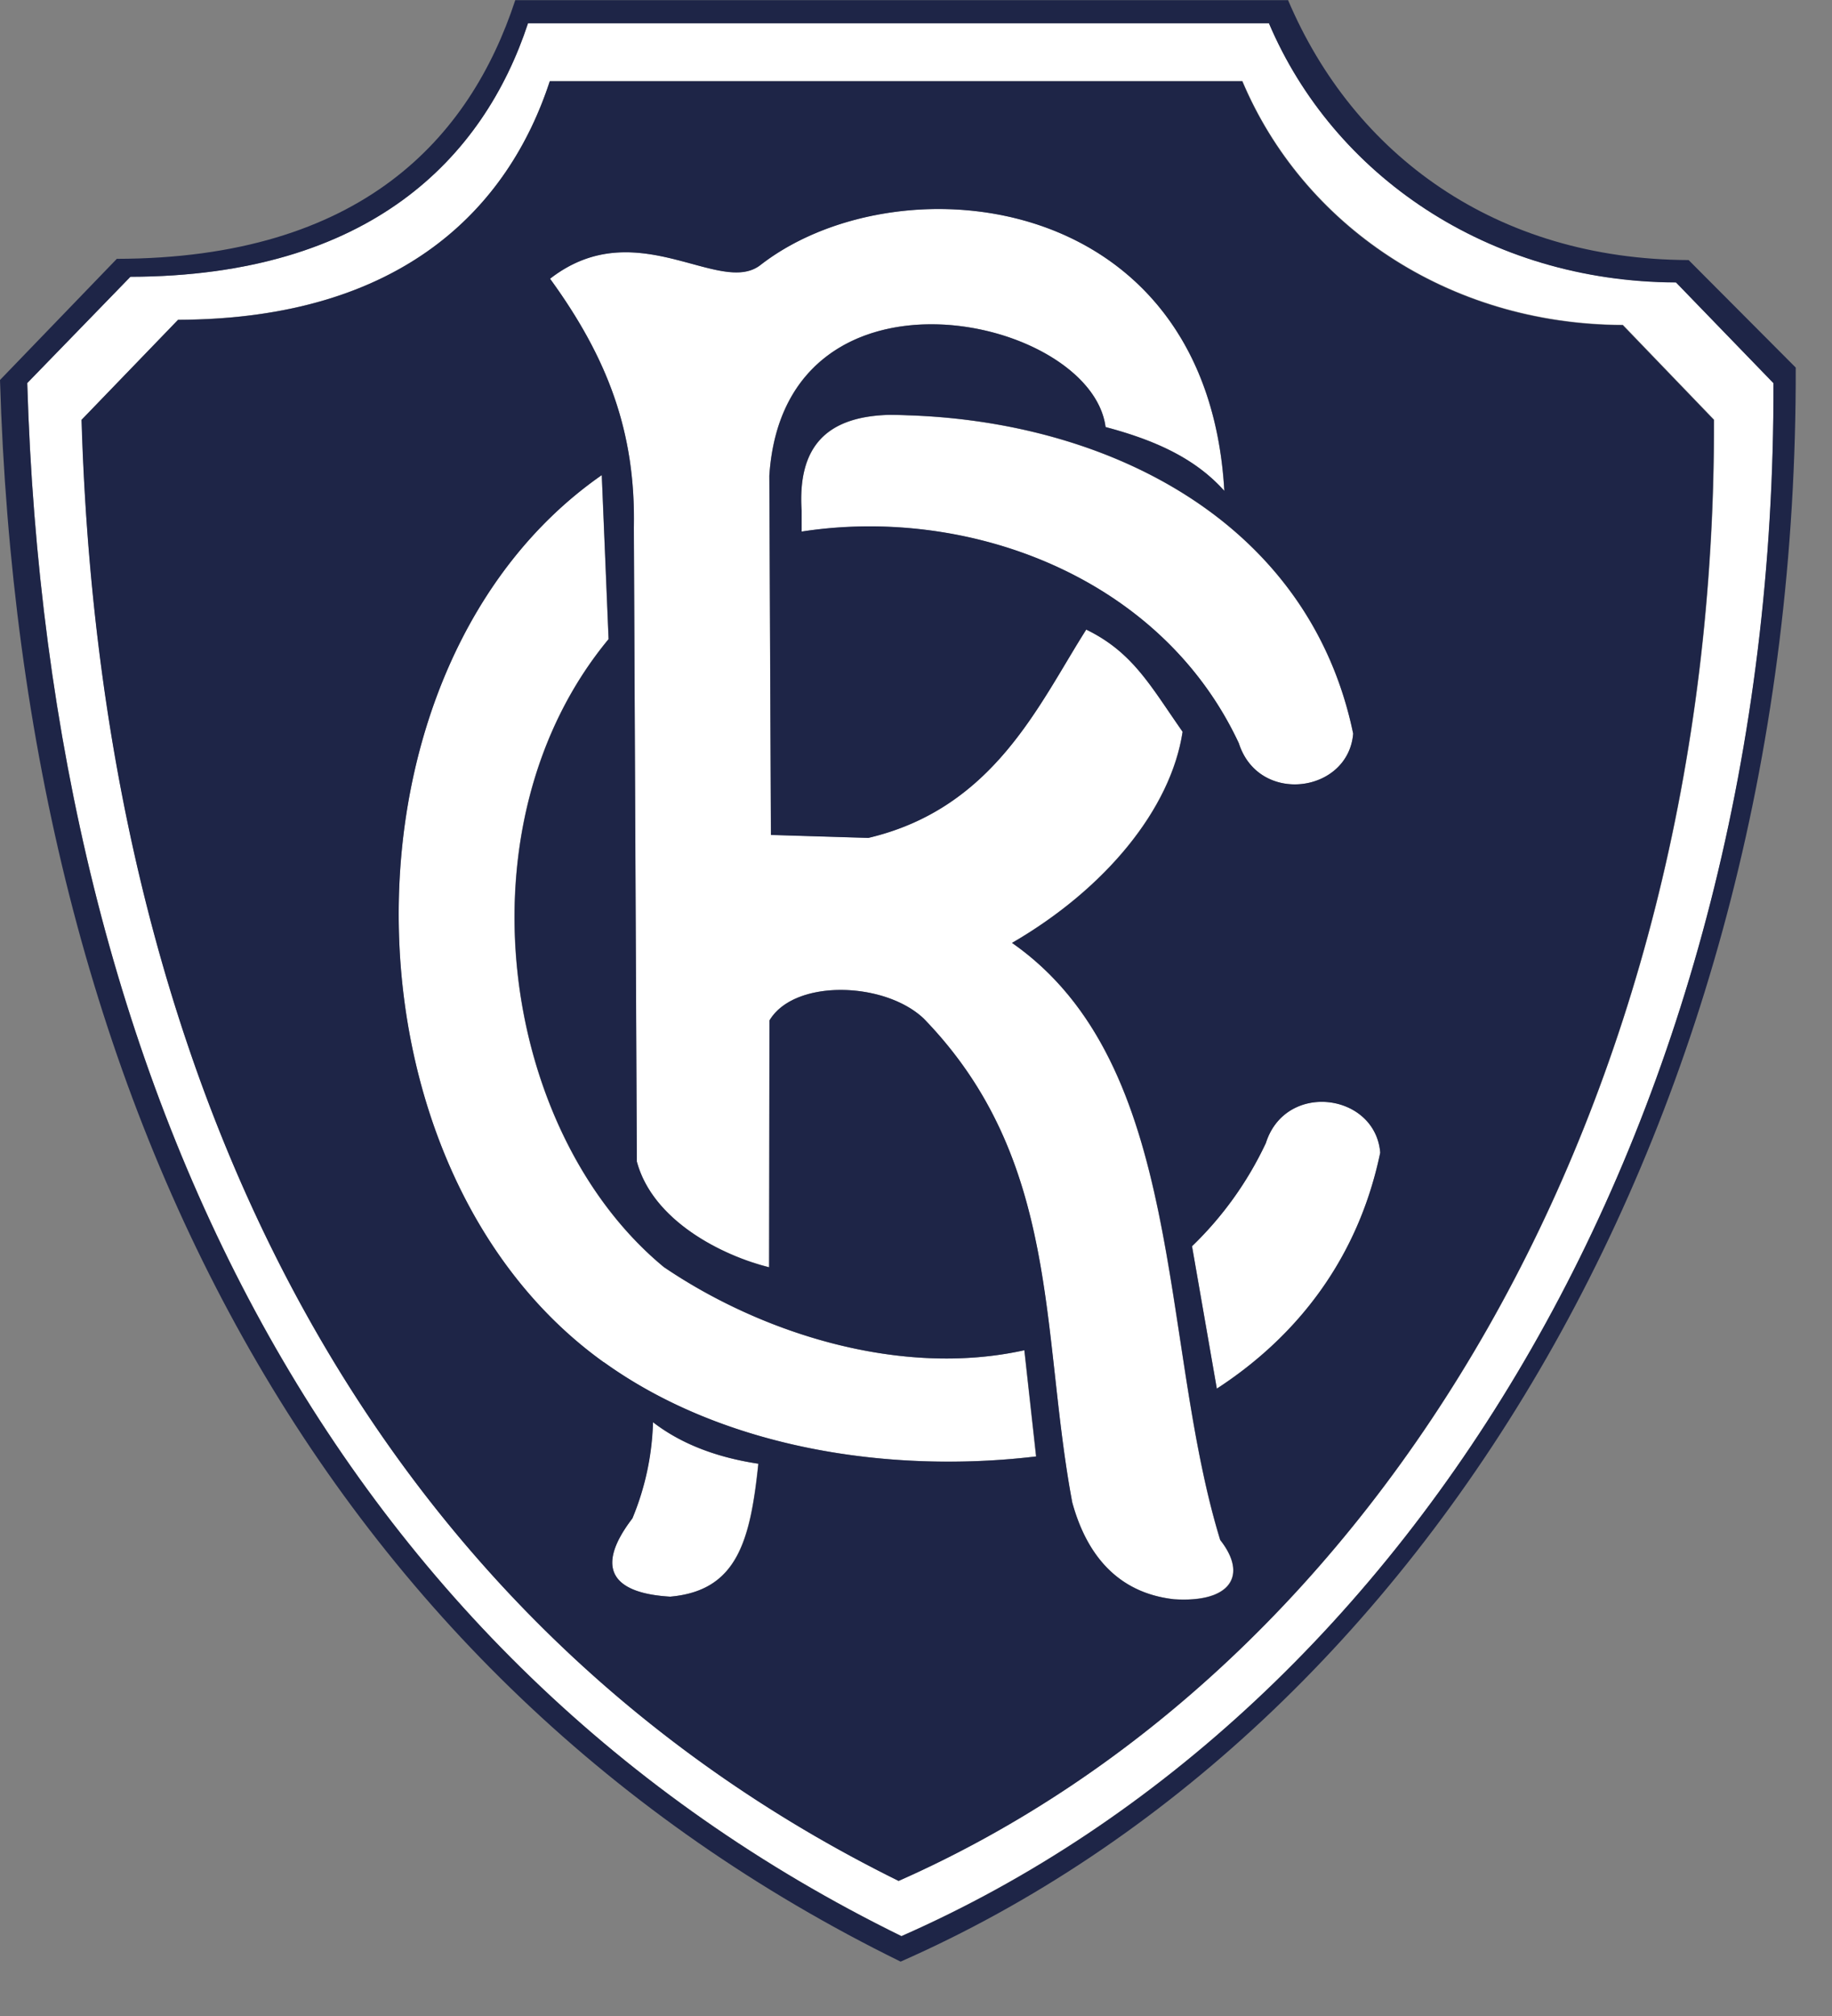
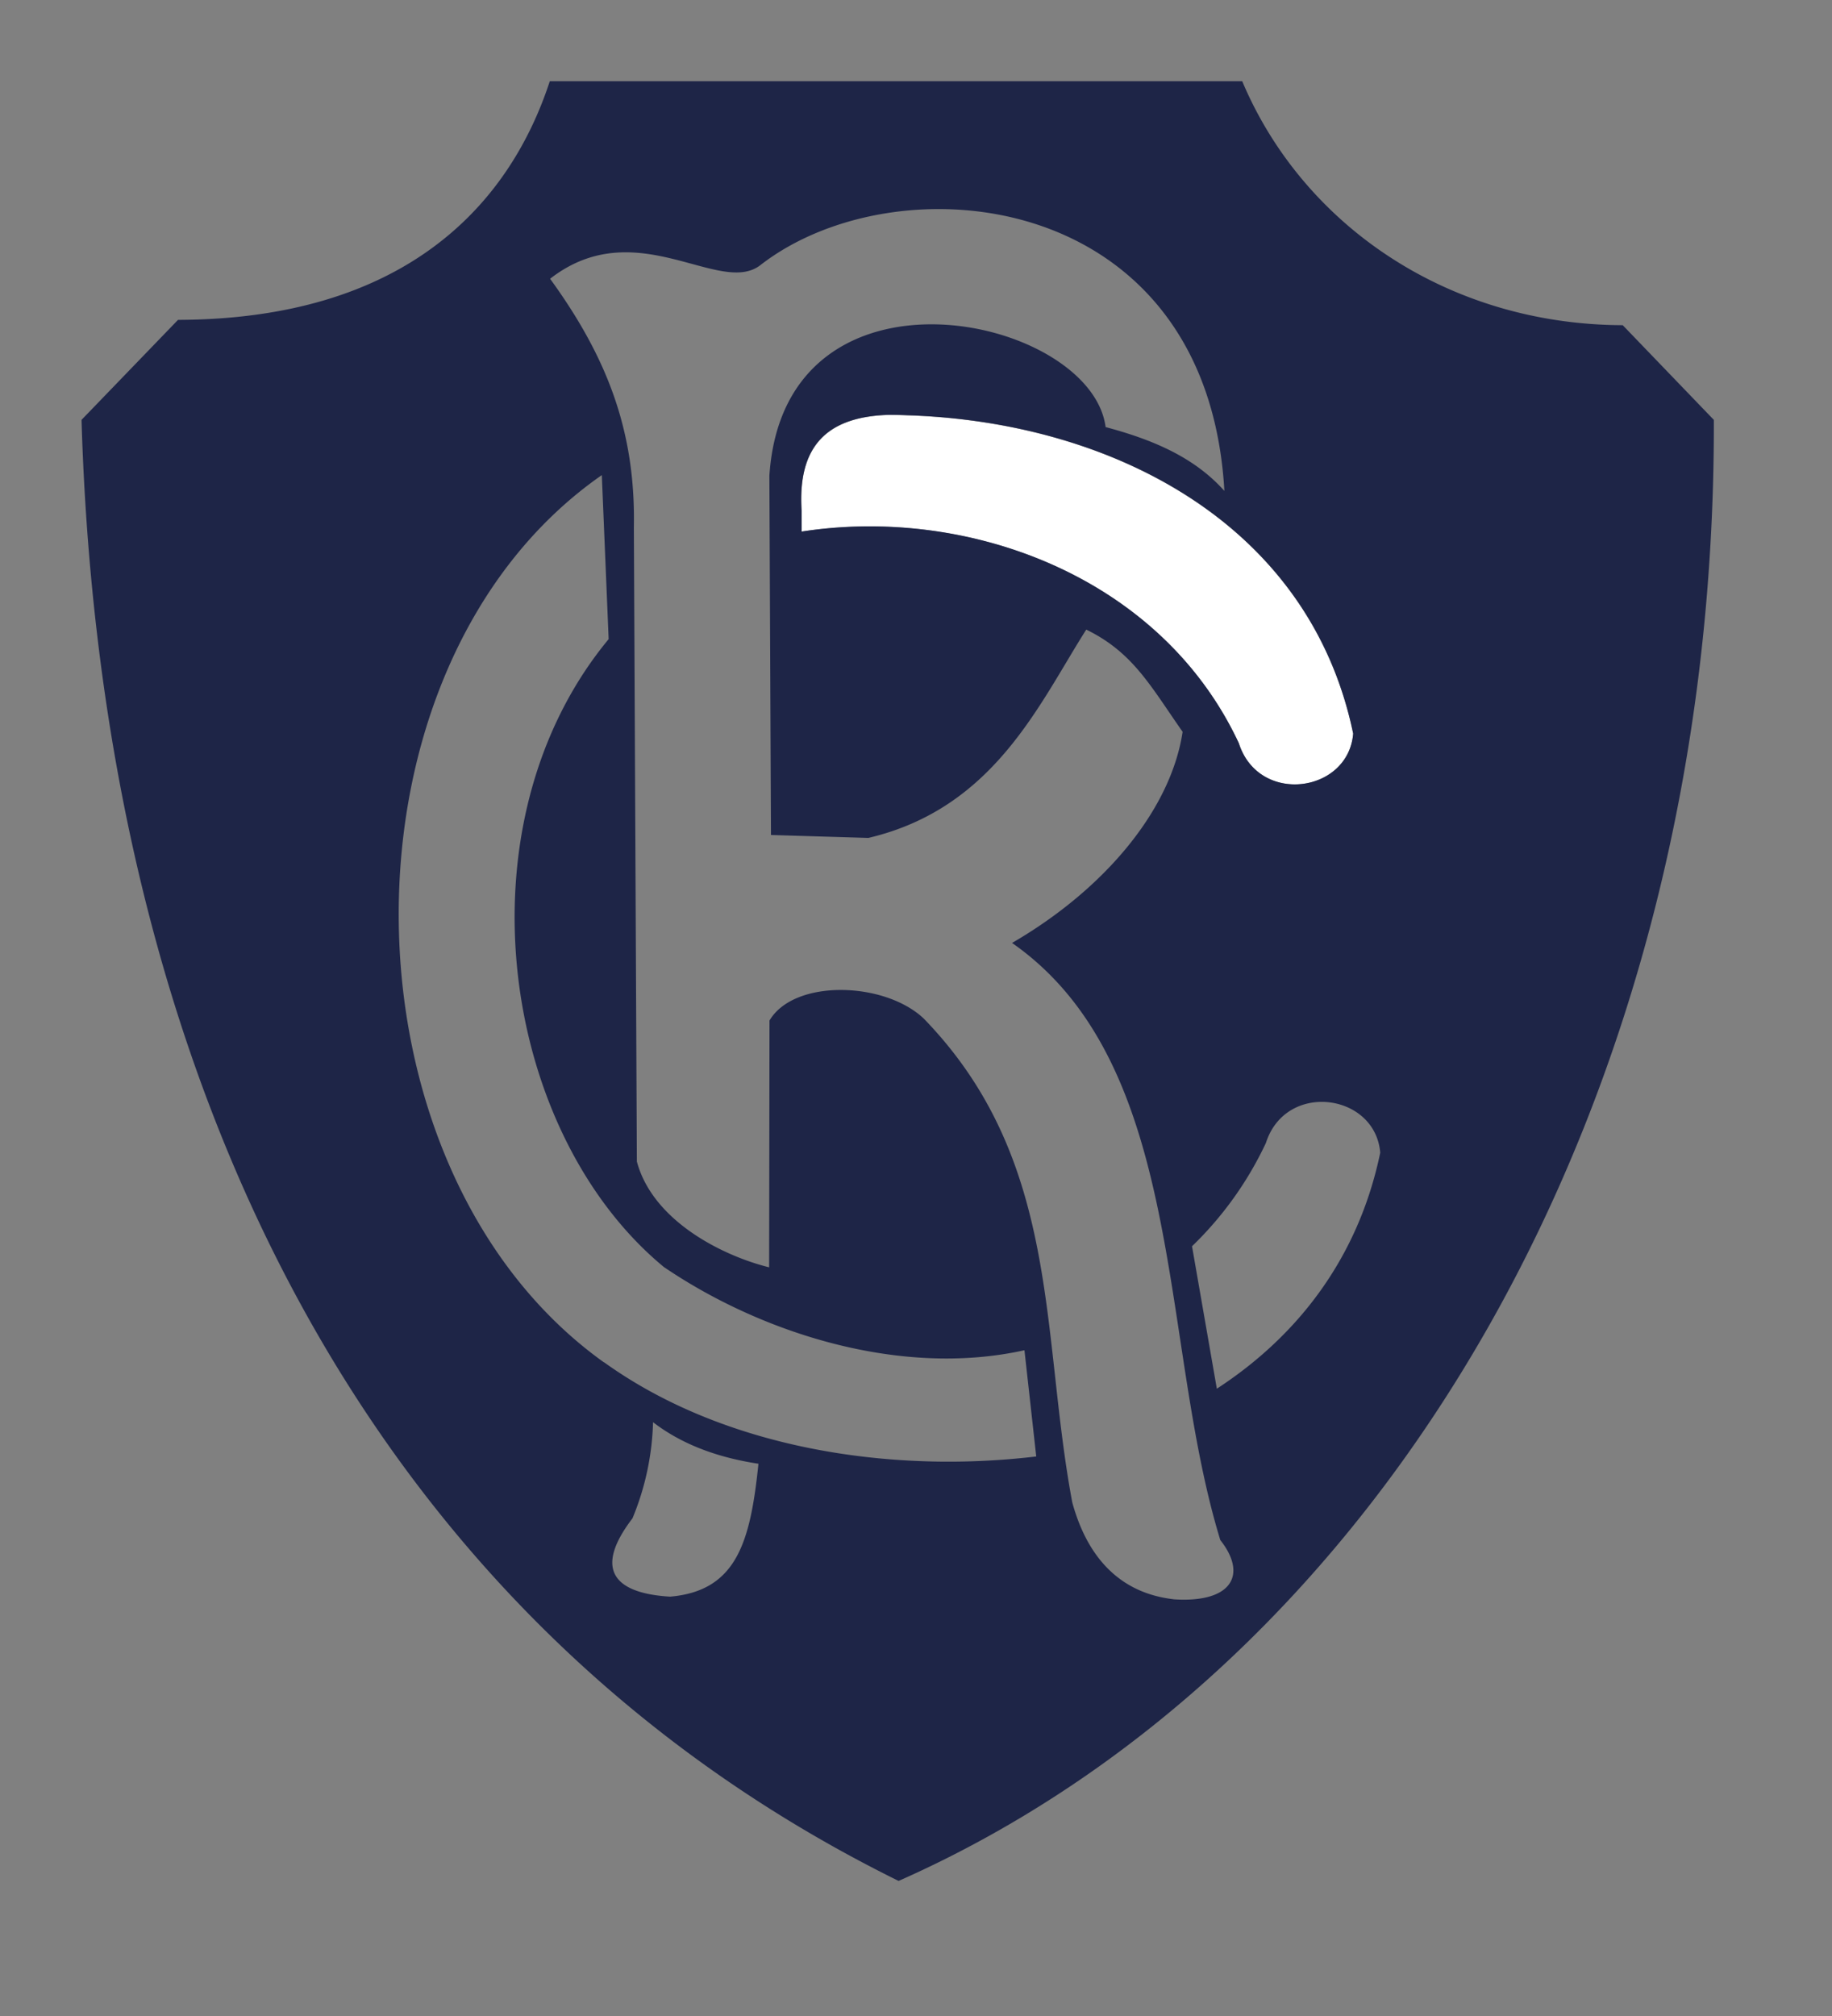
<svg xmlns="http://www.w3.org/2000/svg" width="30" height="33" fill="none" viewBox="0 0 30 33">
  <rect x="0" y="0" width="30" height="33" fill="#808080" stroke="none" />
-   <path fill="#fff" d="M10.355 24.854c-.673.88-.241 1.233.622 1.282 1.089-.099 1.307-.908 1.439-2.177-.656-.098-1.248-.31-1.726-.68a4.37 4.37 0 0 1-.337 1.575h.002Zm10.375-6.145a5.672 5.672 0 0 1-1.21 1.69l.406 2.33c1.324-.859 2.318-2.139 2.676-3.863-.08-.974-1.548-1.172-1.872-.159v.002Zm-9.863 2.03c-2.685-2.219-3.404-7.258-.903-10.277l-.111-2.685C5.38 10.89 5.449 19.122 9.888 22.3c1.96 1.407 4.672 1.828 7.076 1.54l-.192-1.738c-2.02.448-4.297-.269-5.906-1.363h.002Z" />
-   <path fill="#fff" d="M16.572 15.433c1.531-.887 2.6-2.193 2.793-3.456-.528-.754-.813-1.3-1.578-1.672-.776 1.22-1.508 2.924-3.57 3.41l-1.594-.05-.026-5.88c.243-3.71 5.266-2.627 5.506-.796.826.219 1.476.519 1.945 1.045-.283-4.96-5.36-5.437-7.597-3.697-.669.519-2.037-.87-3.445.224.947 1.3 1.404 2.516 1.373 4.073l.048 10.377c.26.976 1.407 1.544 2.167 1.731l.005-4.039c.402-.681 1.884-.64 2.526-.031 2.252 2.318 1.91 5.132 2.432 7.919.233.852.739 1.478 1.658 1.585.94.063 1.22-.392.764-.97-1.009-3.291-.552-7.779-3.41-9.775l.003.002Z" />
  <path fill="#fff" d="M14.644 6.793c-.04 0-.076-.002-.115 0-.99.037-1.469.515-1.402 1.57v.34c2.72-.423 5.882.73 7.16 3.465.324 1.015 1.793.815 1.872-.158-.713-3.435-3.952-5.104-7.3-5.211a314.02 314.02 0 0 1-.215-.006Z" />
-   <path fill="#fff" d="M20.78.38H8.646c-.728 2.207-2.59 4.14-6.512 4.15L.446 6.269c.349 11.647 5.12 20.916 14.315 25.422 8.446-3.713 14.314-13.47 14.282-25.422l-1.596-1.648C24.365 4.61 21.835 2.86 20.78.378V.38Zm-6.064 30.408C6.121 26.548 1.661 17.829 1.337 6.87l1.58-1.637c3.665-.01 5.408-1.828 6.087-3.906h11.342c.985 2.335 3.35 3.982 6.23 3.99L28.07 6.87c.03 11.245-5.456 20.424-13.351 23.917l-.002.002Z" />
-   <path fill="#1E2547" d="M21.094.002H8.438C7.695 2.263 5.92 4.228 1.913 4.237L0 6.22c.356 11.926 5.352 21.277 14.748 25.89 8.63-3.802 14.69-13.853 14.658-26.093l-1.754-1.76c-3.148-.01-5.482-1.716-6.56-4.257l.002.002ZM14.76 31.693C5.567 27.187.795 17.92.446 6.271l1.69-1.74c3.92-.01 5.783-1.942 6.511-4.15h12.132c1.054 2.482 3.584 4.232 6.666 4.243l1.596 1.649c.032 11.953-5.835 21.709-14.282 25.422l.001-.002Z" />
  <path fill="#1E2547" d="M20.344 1.33H9.003c-.68 2.076-2.421 3.895-6.088 3.906l-1.58 1.637c.326 10.958 4.786 19.677 13.38 23.916 7.894-3.492 13.38-12.67 13.35-23.916l-1.492-1.55c-2.882-.01-5.245-1.656-6.23-3.991l.001-.002Zm1.815 10.678c-.08.975-1.548 1.173-1.872.158-1.278-2.736-4.44-3.888-7.16-3.465v-.34c-.069-1.055.411-1.533 1.402-1.57h.115c.072 0 .144.002.215.006 3.348.105 6.589 1.776 7.3 5.211ZM10.98 26.136c-.865-.049-1.297-.402-.623-1.282a4.408 4.408 0 0 0 .337-1.574c.478.368 1.07.581 1.726.68-.131 1.268-.35 2.077-1.439 2.175h-.001ZM9.889 22.3C5.45 19.124 5.38 10.892 9.855 7.777l.112 2.685c-2.5 3.019-1.782 8.058.903 10.277 1.61 1.094 3.886 1.811 5.906 1.363l.193 1.739c-2.404.287-5.117-.134-7.076-1.541H9.89Zm9.327 3.878c-.918-.107-1.424-.733-1.657-1.585-.523-2.788-.18-5.599-2.432-7.92-.643-.609-2.124-.65-2.526.032l-.006 4.04c-.759-.188-1.905-.756-2.166-1.732L10.38 8.636c.03-1.56-.427-2.773-1.372-4.073 1.408-1.094 2.776.295 3.445-.224C14.69 2.6 19.766 3.076 20.05 8.036c-.47-.526-1.119-.826-1.945-1.045-.24-1.833-5.263-2.915-5.506.797l.026 5.88 1.595.048c2.06-.485 2.792-2.19 3.568-3.41.765.373 1.05.92 1.578 1.673-.19 1.263-1.26 2.567-2.793 3.456 2.858 1.996 2.4 6.484 3.41 9.774.456.578.176 1.034-.765.97h-.002Zm.71-3.448-.406-2.33a5.729 5.729 0 0 0 1.21-1.691c.324-1.015 1.792-.815 1.872.16-.358 1.723-1.352 3.001-2.676 3.863v-.002Z" />
</svg>